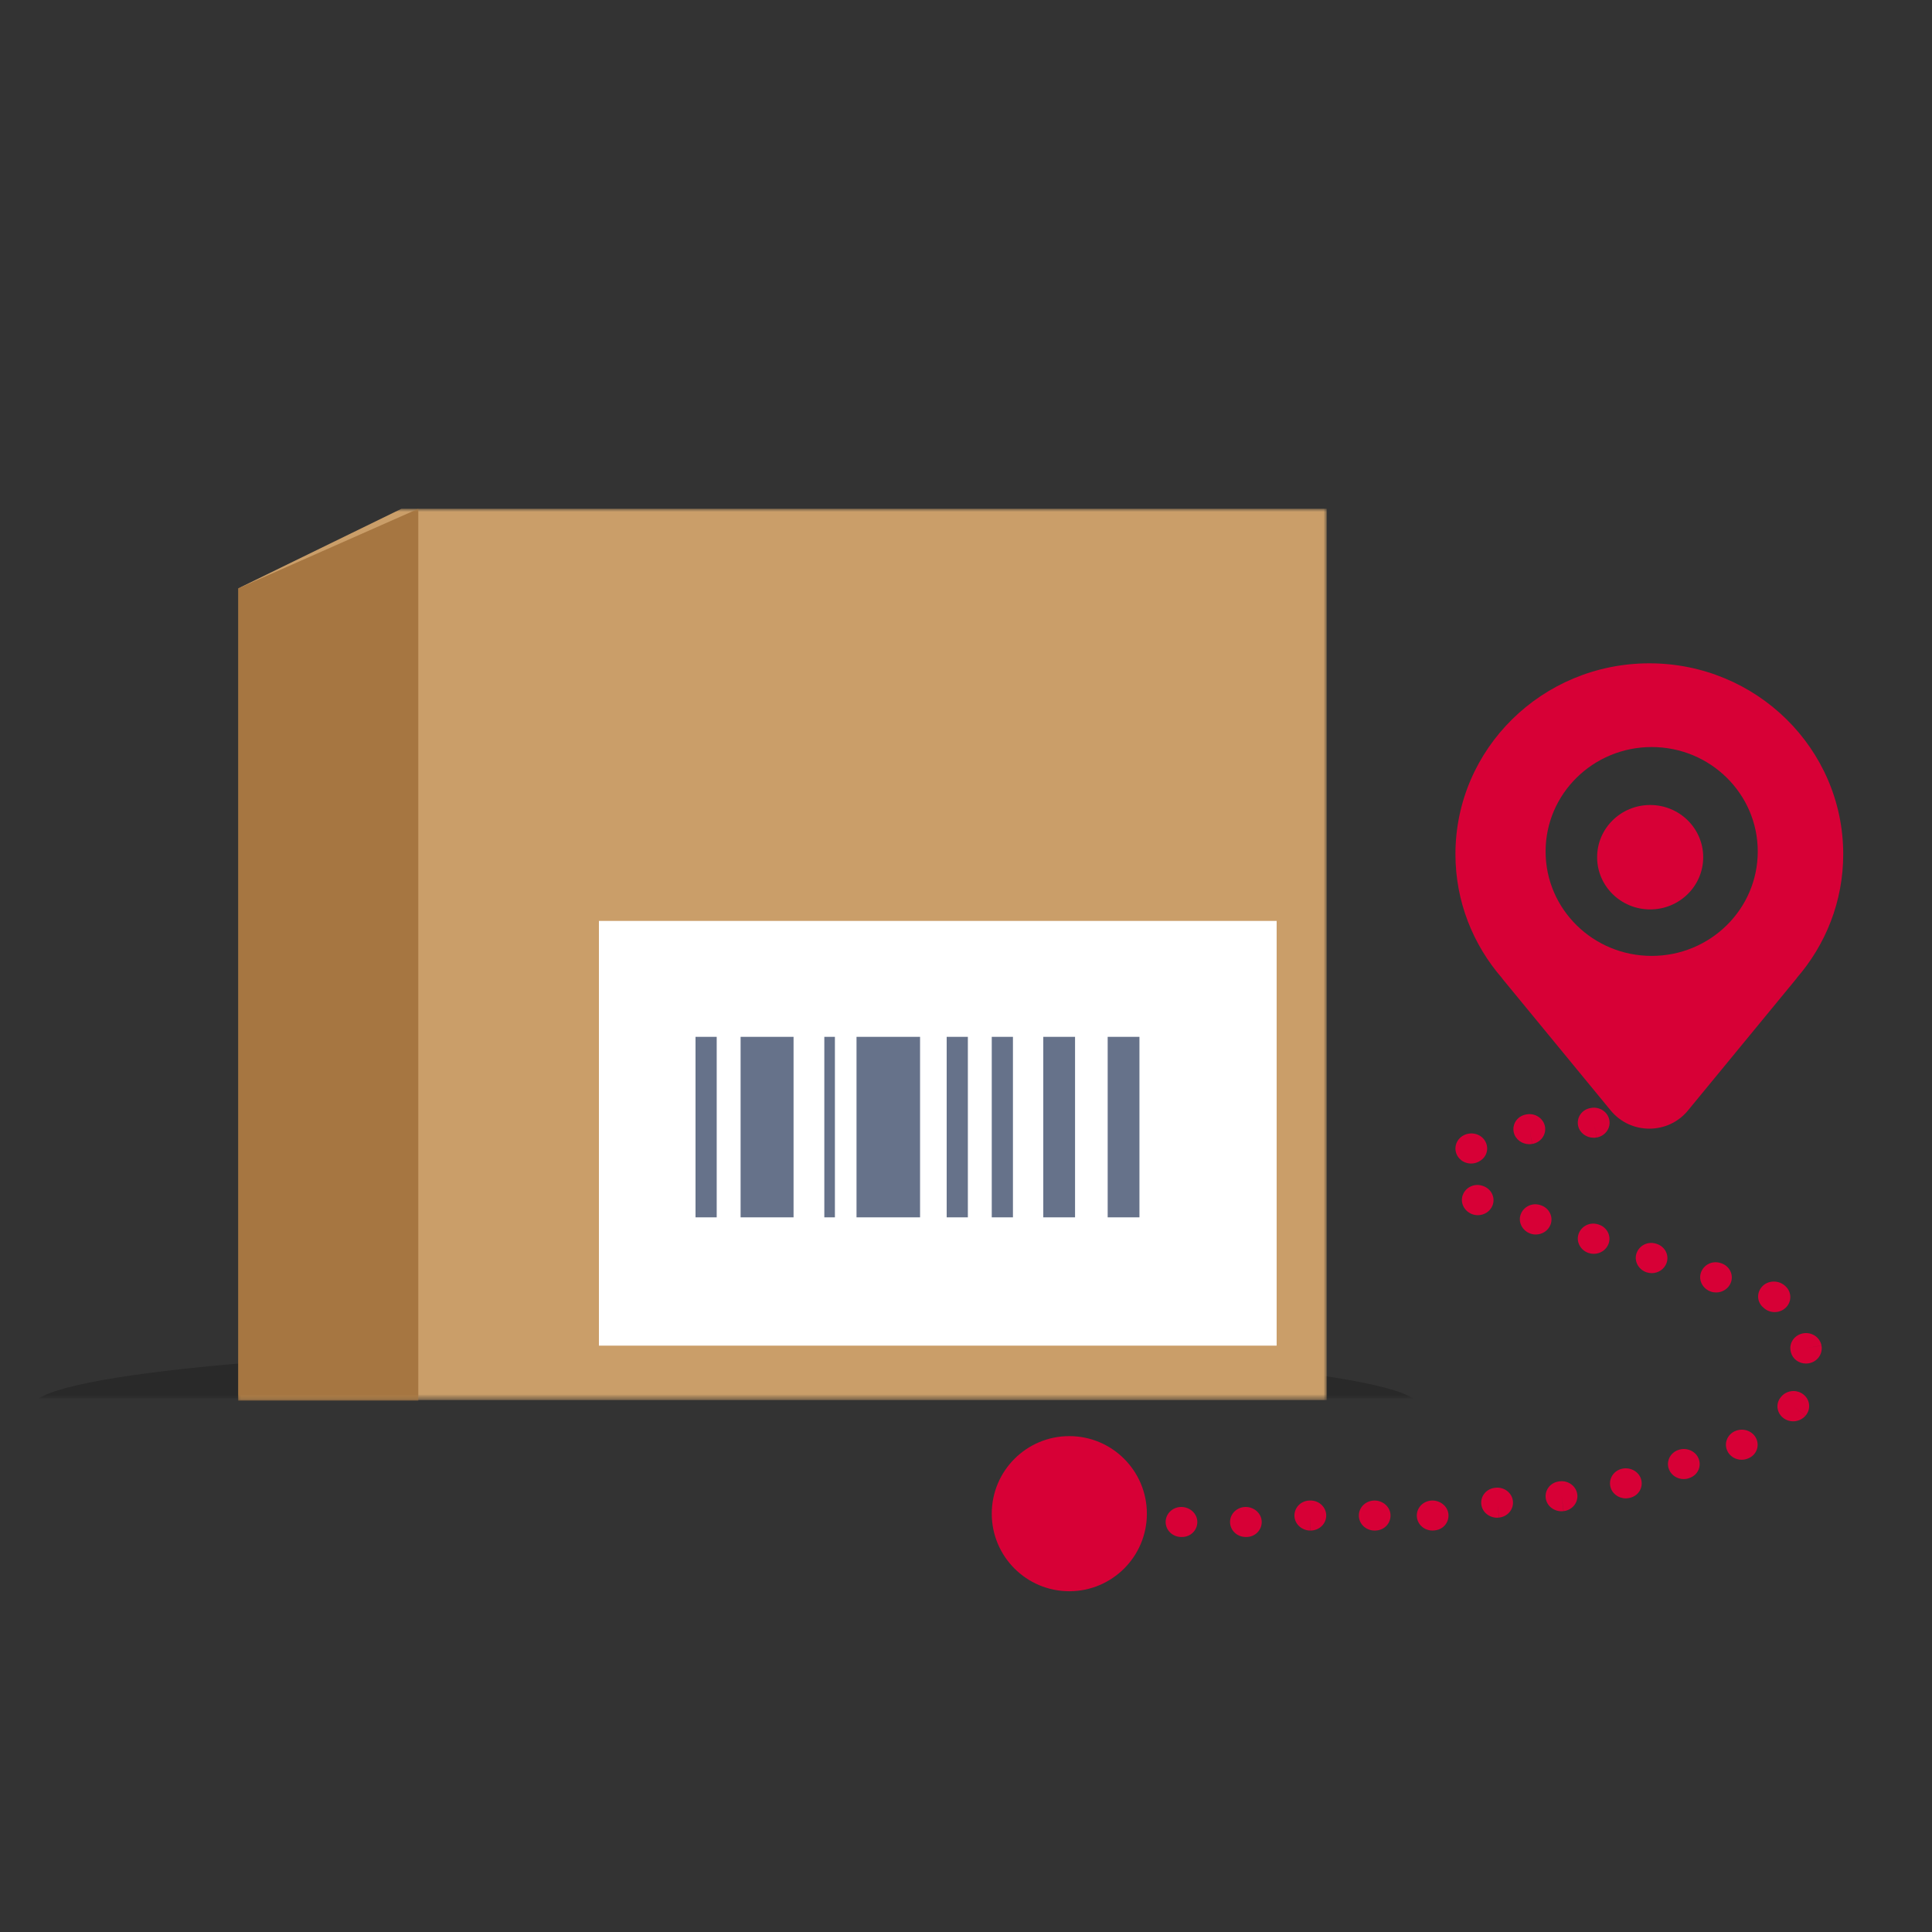
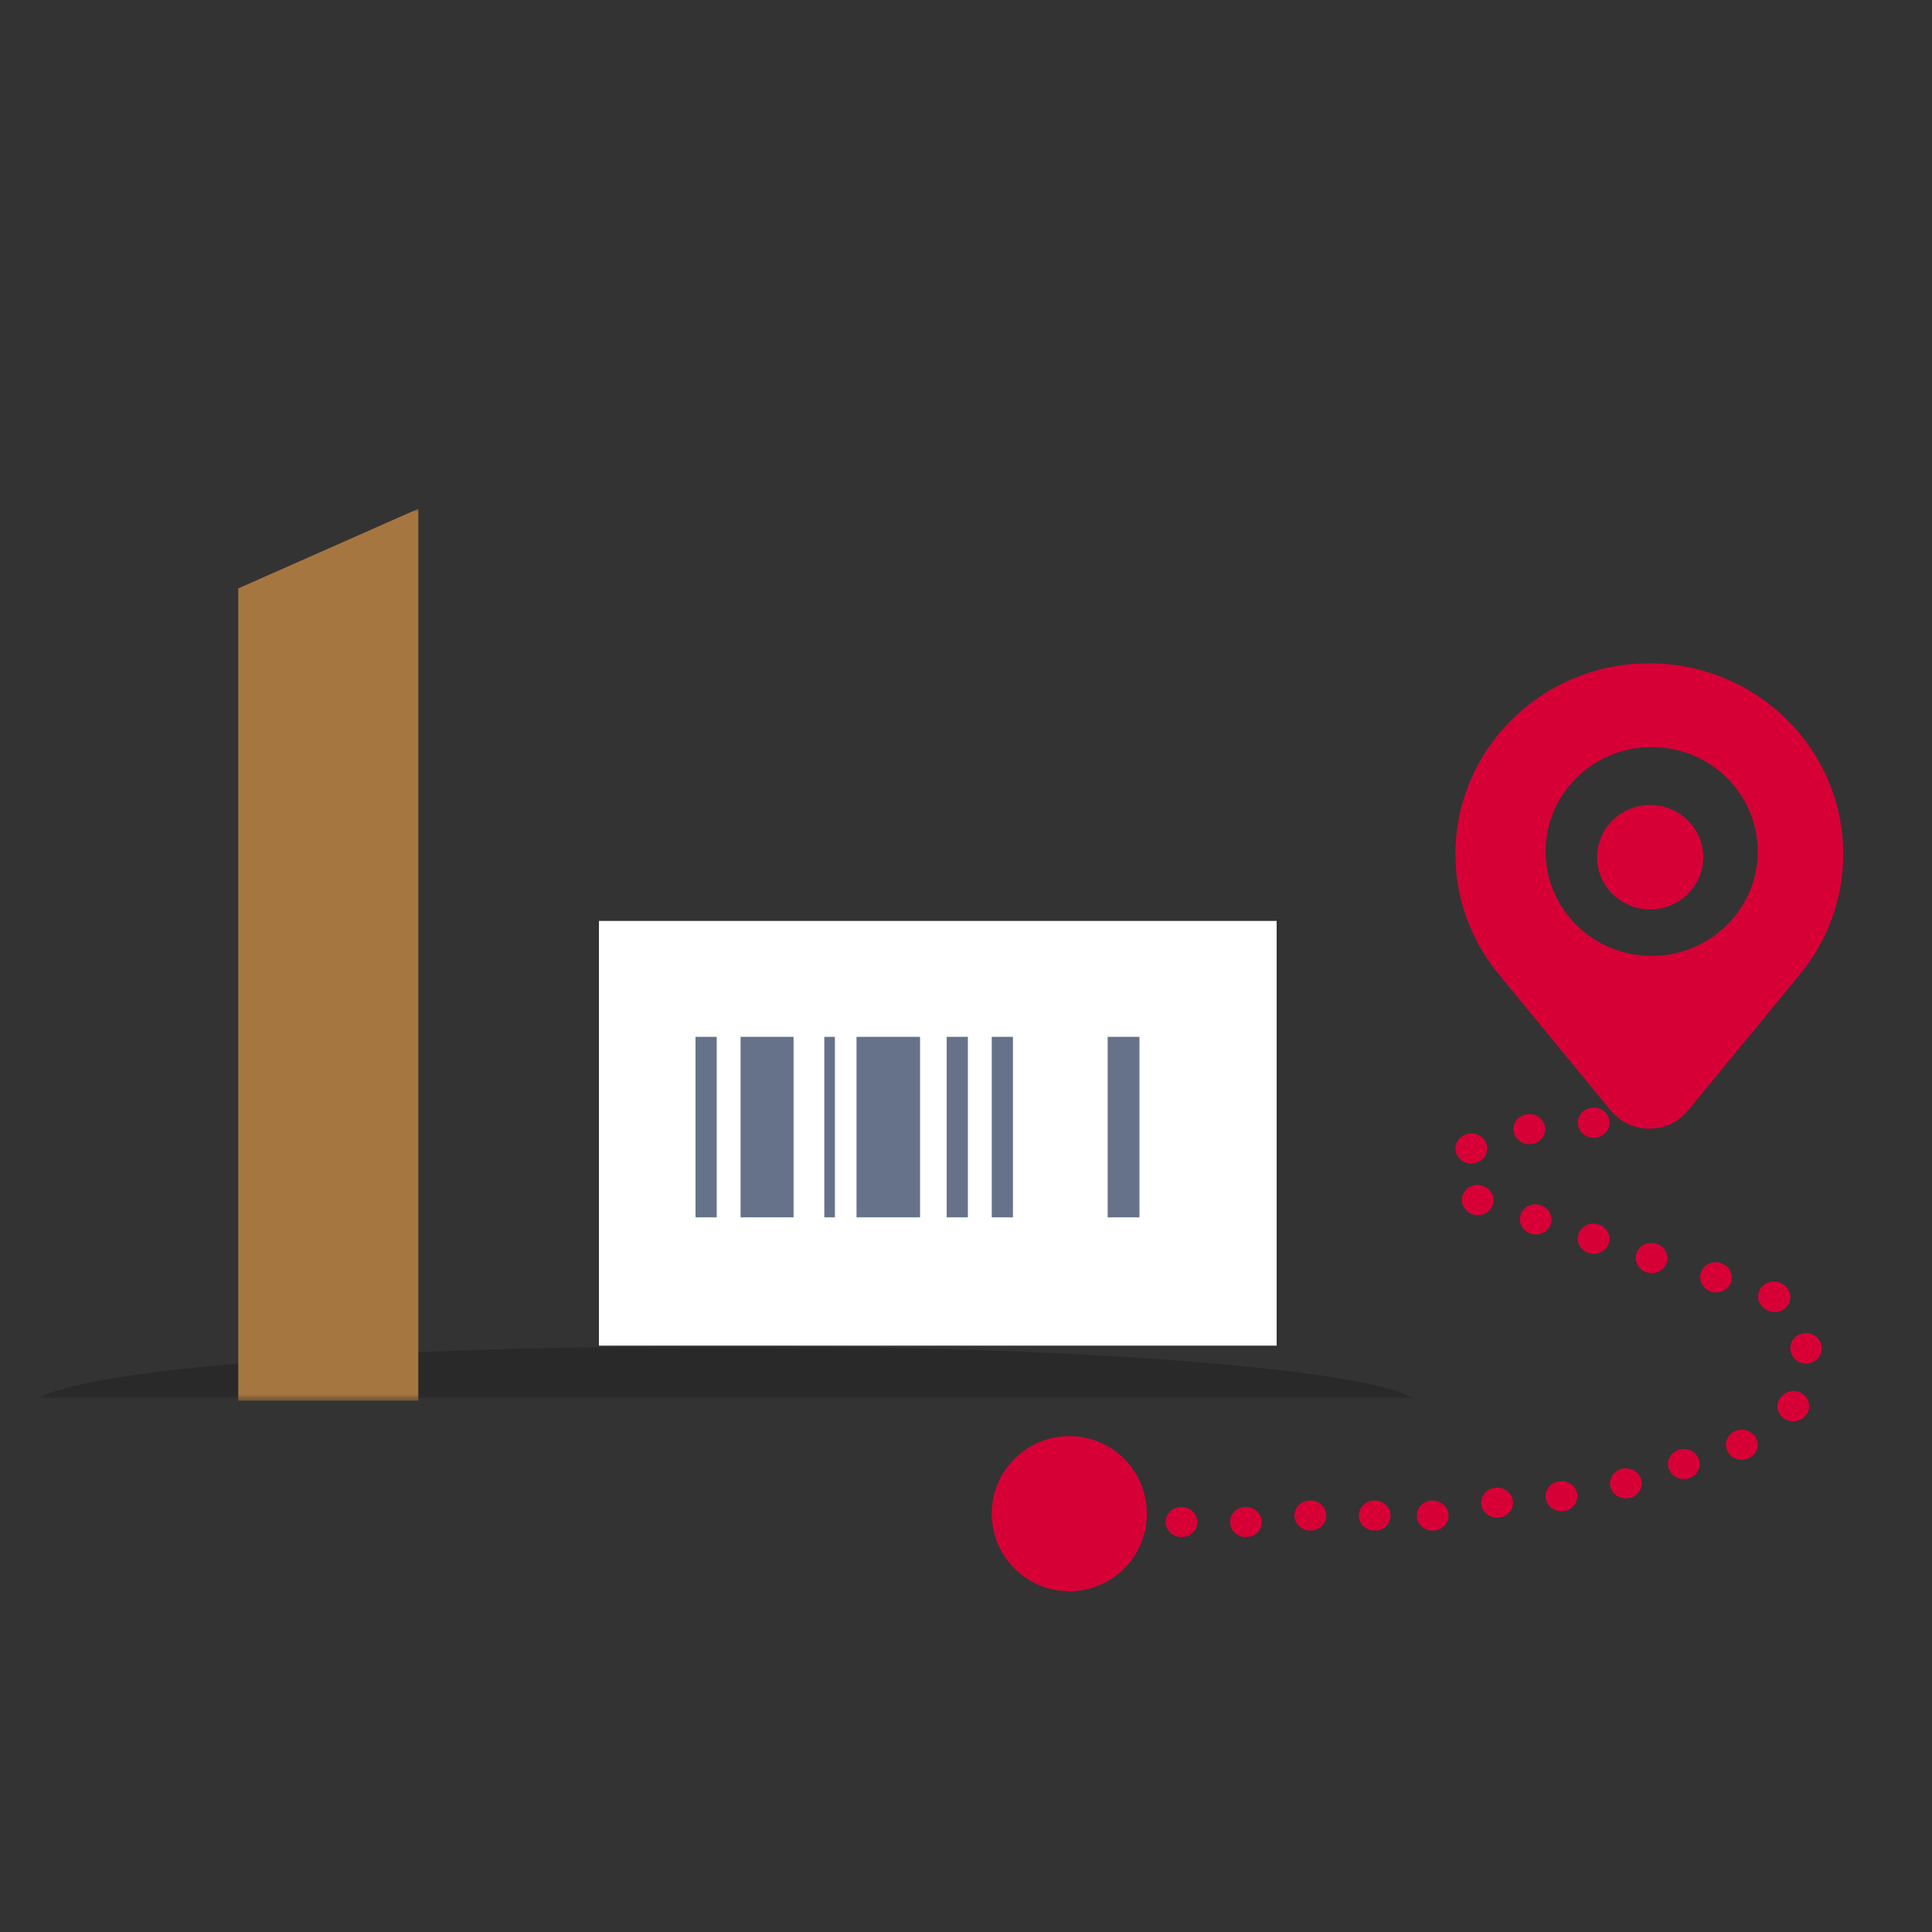
<svg xmlns="http://www.w3.org/2000/svg" width="300" height="300" viewBox="0 0 300 300" fill="none">
  <rect x="0" y="0" width="300" height="300" fill="#333333" stroke="none" />
  <path fill-rule="evenodd" clip-rule="evenodd" d="M256.237 125C251.688 125 248 128.629 248 133.107C248 137.585 251.688 141.214 256.237 141.214C260.785 141.214 264.473 137.585 264.473 133.107C264.473 128.629 260.785 125 256.237 125ZM256.473 116C247.374 116 240 123.261 240 132.215C240 141.172 247.374 148.431 256.473 148.431C265.569 148.431 272.943 141.172 272.943 132.215C272.943 123.261 265.569 116 256.473 116ZM278.985 151.878L278.998 151.891L262.095 172.447C259.013 176.195 253.204 176.195 250.12 172.447L233.217 151.891L233.23 151.878C228.733 146.698 226 139.987 226 132.638C226 116.27 239.48 103 256.108 103C272.735 103 286.215 116.27 286.215 132.638C286.215 139.987 283.484 146.698 278.985 151.878Z" fill="#D70036" />
  <circle cx="166.043" cy="235.043" r="12.043" fill="#D70036" />
  <mask id="mask0_2847_6527" style="mask-type:alpha" maskUnits="userSpaceOnUse" x="6" y="209" width="214" height="9">
    <path fill-rule="evenodd" clip-rule="evenodd" d="M6 209H219.458V217.149H6V209Z" fill="white" />
  </mask>
  <g mask="url(#mask0_2847_6527)">
    <path fill-rule="evenodd" clip-rule="evenodd" d="M219.458 217.149C212.235 212.546 167.22 209 112.729 209C58.238 209 13.223 212.546 6 217.149H219.458Z" fill="black" fill-opacity="0.2" />
  </g>
  <mask id="mask1_2847_6527" style="mask-type:alpha" maskUnits="userSpaceOnUse" x="37" y="79" width="170" height="139">
-     <path fill-rule="evenodd" clip-rule="evenodd" d="M37 79H206.008V217.401H37V79Z" fill="white" />
-   </mask>
+     </mask>
  <g mask="url(#mask1_2847_6527)">
    <path fill-rule="evenodd" clip-rule="evenodd" d="M37 217.402H206.008V79H62.336L37 91.359V217.402Z" fill="#CA9E69" />
  </g>
  <mask id="mask2_2847_6527" style="mask-type:alpha" maskUnits="userSpaceOnUse" x="6" y="79" width="214" height="139">
    <path fill-rule="evenodd" clip-rule="evenodd" d="M6 217.495H219.763V79H6V217.495Z" fill="white" />
  </mask>
  <g mask="url(#mask2_2847_6527)">
    <path fill-rule="evenodd" clip-rule="evenodd" d="M93 208.95H198.237V143H93V208.95Z" fill="white" />
    <path fill-rule="evenodd" clip-rule="evenodd" d="M172 189.029H176.933V161H172V189.029Z" fill="#66728A" />
    <path fill-rule="evenodd" clip-rule="evenodd" d="M115 189.029H123.222V161H115V189.029Z" fill="#66728A" />
    <path fill-rule="evenodd" clip-rule="evenodd" d="M133 189.029H142.866V161H133V189.029Z" fill="#66728A" />
-     <path fill-rule="evenodd" clip-rule="evenodd" d="M162 189.029H166.933V161H162V189.029Z" fill="#66728A" />
    <path fill-rule="evenodd" clip-rule="evenodd" d="M128 189.029H129.644V161H128V189.029Z" fill="#66728A" />
    <path fill-rule="evenodd" clip-rule="evenodd" d="M154 189.029H157.289V161H154V189.029Z" fill="#66728A" />
    <path fill-rule="evenodd" clip-rule="evenodd" d="M147 189.029H150.289V161H147V189.029Z" fill="#66728A" />
    <path fill-rule="evenodd" clip-rule="evenodd" d="M108 189.029H111.289V161H108V189.029Z" fill="#66728A" />
    <path fill-rule="evenodd" clip-rule="evenodd" d="M37 217.495H64.954V79L37 91.367V217.495Z" fill="#A67641" />
  </g>
  <path fill-rule="evenodd" clip-rule="evenodd" d="M247.464 176.671C246.334 176.671 245.303 175.927 245.057 174.839C244.779 173.605 245.539 172.394 246.815 172.088C246.87 172.075 247.02 172.045 247.078 172.036C248.394 171.812 249.665 172.659 249.9 173.928C250.132 175.197 249.25 176.406 247.922 176.632L247.501 174.333L247.911 176.632C247.761 176.658 247.612 176.671 247.464 176.671ZM237.466 177.671C236.335 177.671 235.302 176.926 235.057 175.838C234.78 174.607 235.538 173.394 236.817 173.088C236.871 173.075 237.021 173.047 237.078 173.035C238.393 172.813 239.666 173.659 239.902 174.928C240.134 176.197 239.251 177.408 237.924 177.632L237.501 175.333L237.91 177.634C237.762 177.658 237.614 177.671 237.466 177.671ZM228.437 180.675C227.679 180.675 226.928 180.337 226.453 179.699C225.673 178.65 225.925 177.193 227.02 176.444C228.117 175.694 229.678 175.912 230.46 176.959C231.239 178.008 231.027 179.438 229.932 180.188L229.852 180.242C229.423 180.535 228.928 180.675 228.437 180.675ZM229.477 188.695C229.19 188.695 228.904 188.647 228.621 188.546C227.362 188.094 226.676 186.732 227.151 185.528C227.621 184.319 228.985 183.7 230.241 184.144L230.33 184.177C231.591 184.631 232.23 185.976 231.759 187.18C231.39 188.117 230.463 188.695 229.477 188.695ZM238.476 191.694C238.191 191.694 237.903 191.647 237.622 191.545C236.361 191.093 235.677 189.731 236.151 188.527C236.62 187.32 237.985 186.698 239.24 187.145L239.331 187.176C240.59 187.632 241.23 188.975 240.758 190.181C240.392 191.118 239.462 191.694 238.476 191.694ZM247.479 194.695C247.21 194.695 246.935 194.652 246.668 194.562C245.415 194.138 244.701 192.817 245.12 191.612C245.539 190.406 246.839 189.725 248.112 190.106L248.289 190.162C249.558 190.591 250.223 191.923 249.774 193.138C249.422 194.097 248.48 194.695 247.479 194.695ZM256.478 197.695C256.211 197.695 255.936 197.652 255.667 197.56C254.416 197.138 253.702 195.817 254.119 194.61C254.538 193.406 255.838 192.725 257.113 193.106L257.288 193.162C258.559 193.589 259.224 194.921 258.775 196.138C258.421 197.096 257.481 197.695 256.478 197.695ZM266.479 200.695C266.21 200.695 265.935 200.653 265.668 200.562C264.415 200.138 263.701 198.817 264.12 197.612C264.537 196.406 265.837 195.725 267.112 196.106L267.289 196.162C268.558 196.591 269.223 197.923 268.774 199.138C268.422 200.097 267.48 200.695 266.479 200.695ZM275.563 203.743C274.94 203.743 274.316 203.515 273.84 203.06C272.813 202.225 272.724 200.79 273.593 199.805C274.464 198.822 276.039 198.736 277.064 199.566C277.117 199.609 277.237 199.716 277.286 199.76C278.237 200.671 278.237 202.147 277.286 203.06C276.811 203.515 276.187 203.743 275.563 203.743ZM280.43 211.73C279.345 211.73 278.368 211.043 278.092 209.99C278.078 209.938 278.049 209.793 278.037 209.738C277.805 208.47 278.688 207.26 280.015 207.036C281.346 206.811 282.601 207.661 282.837 208.93L280.436 209.334L282.839 208.942C283.075 210.181 282.249 211.409 280.964 211.674C280.785 211.711 280.606 211.73 280.43 211.73ZM278.431 220.702C277.913 220.702 277.394 220.547 276.96 220.224C275.925 219.457 275.685 218.072 276.445 217.051C276.484 217.001 276.586 216.878 276.63 216.827C277.496 215.844 279.032 215.717 280.063 216.555C281.09 217.387 281.218 218.858 280.349 219.841L278.49 218.335L280.341 219.851C279.854 220.407 279.145 220.702 278.431 220.702ZM270.436 226.671C269.47 226.671 268.556 226.117 268.175 225.204C267.675 224.01 268.283 222.651 269.532 222.174C270.771 221.692 272.214 222.245 272.728 223.42C273.243 224.594 272.72 225.93 271.502 226.44C271.479 226.449 271.366 226.496 271.341 226.503C271.046 226.619 270.738 226.671 270.436 226.671ZM261.436 229.671C260.47 229.671 259.557 229.117 259.175 228.204C258.675 227.01 259.283 225.651 260.532 225.174C261.771 224.692 263.214 225.245 263.728 226.42C264.243 227.594 263.72 228.93 262.502 229.44C262.481 229.449 262.366 229.496 262.341 229.503C262.046 229.619 261.74 229.671 261.436 229.671ZM252.435 232.666C251.285 232.666 250.26 231.884 250.042 230.763C249.795 229.496 250.664 228.277 251.987 228.04C253.293 227.809 254.593 228.602 254.868 229.841C255.14 231.08 254.378 232.293 253.088 232.584C253.053 232.592 252.923 232.618 252.886 232.625C252.734 232.653 252.583 232.666 252.435 232.666ZM242.464 234.669C241.272 234.669 240.21 233.842 240.028 232.689C239.831 231.436 240.681 230.268 241.983 230.048C242.028 230.041 242.17 230.022 242.217 230.016C243.544 229.865 244.764 230.78 244.922 232.06C245.08 233.34 244.123 234.501 242.788 234.65L242.501 232.332L242.77 234.652C242.667 234.663 242.566 234.669 242.464 234.669ZM232.464 235.669C231.274 235.669 230.21 234.842 230.028 233.689C229.831 232.436 230.681 231.268 231.983 231.048C232.028 231.041 232.17 231.022 232.217 231.016C233.544 230.865 234.766 231.78 234.922 233.06C235.08 234.34 234.123 235.499 232.788 235.648L232.501 233.332L232.77 235.65C232.667 235.663 232.566 235.669 232.464 235.669ZM222.432 237.663C221.214 237.663 220.161 236.791 220.017 235.605C219.859 234.323 220.814 233.164 222.149 233.014C223.463 232.874 224.745 233.77 224.905 235.052C225.061 236.334 224.155 237.488 222.818 237.637L222.72 237.648C222.625 237.659 222.527 237.663 222.432 237.663ZM213.436 237.665C212.091 237.665 211 236.622 211 235.333C211 234.045 212.091 233 213.436 233C214.754 233 215.882 234 215.919 235.262C215.958 236.523 214.991 237.583 213.676 237.658C213.629 237.66 213.483 237.665 213.436 237.665ZM203.467 237.665C202.153 237.665 201.042 236.667 201.001 235.409C200.957 234.146 201.941 233.08 203.26 233.006C203.307 233.004 203.453 233 203.5 233C204.845 233 205.936 234.043 205.936 235.333C205.936 236.62 204.845 237.665 203.5 237.665V235.333L203.482 237.665H203.467ZM193.532 238.665H193.436C192.089 238.665 191 237.62 191 236.333C191 235.043 192.089 234 193.436 234C194.781 234 195.919 235.043 195.919 236.333C195.919 237.62 194.878 238.665 193.532 238.665ZM183.534 238.665H183.436C182.089 238.665 181 237.622 181 236.333C181 235.045 182.089 234 183.436 234C184.781 234 185.921 235.045 185.921 236.333C185.921 237.622 184.878 238.665 183.534 238.665Z" fill="#D70036" />
</svg>